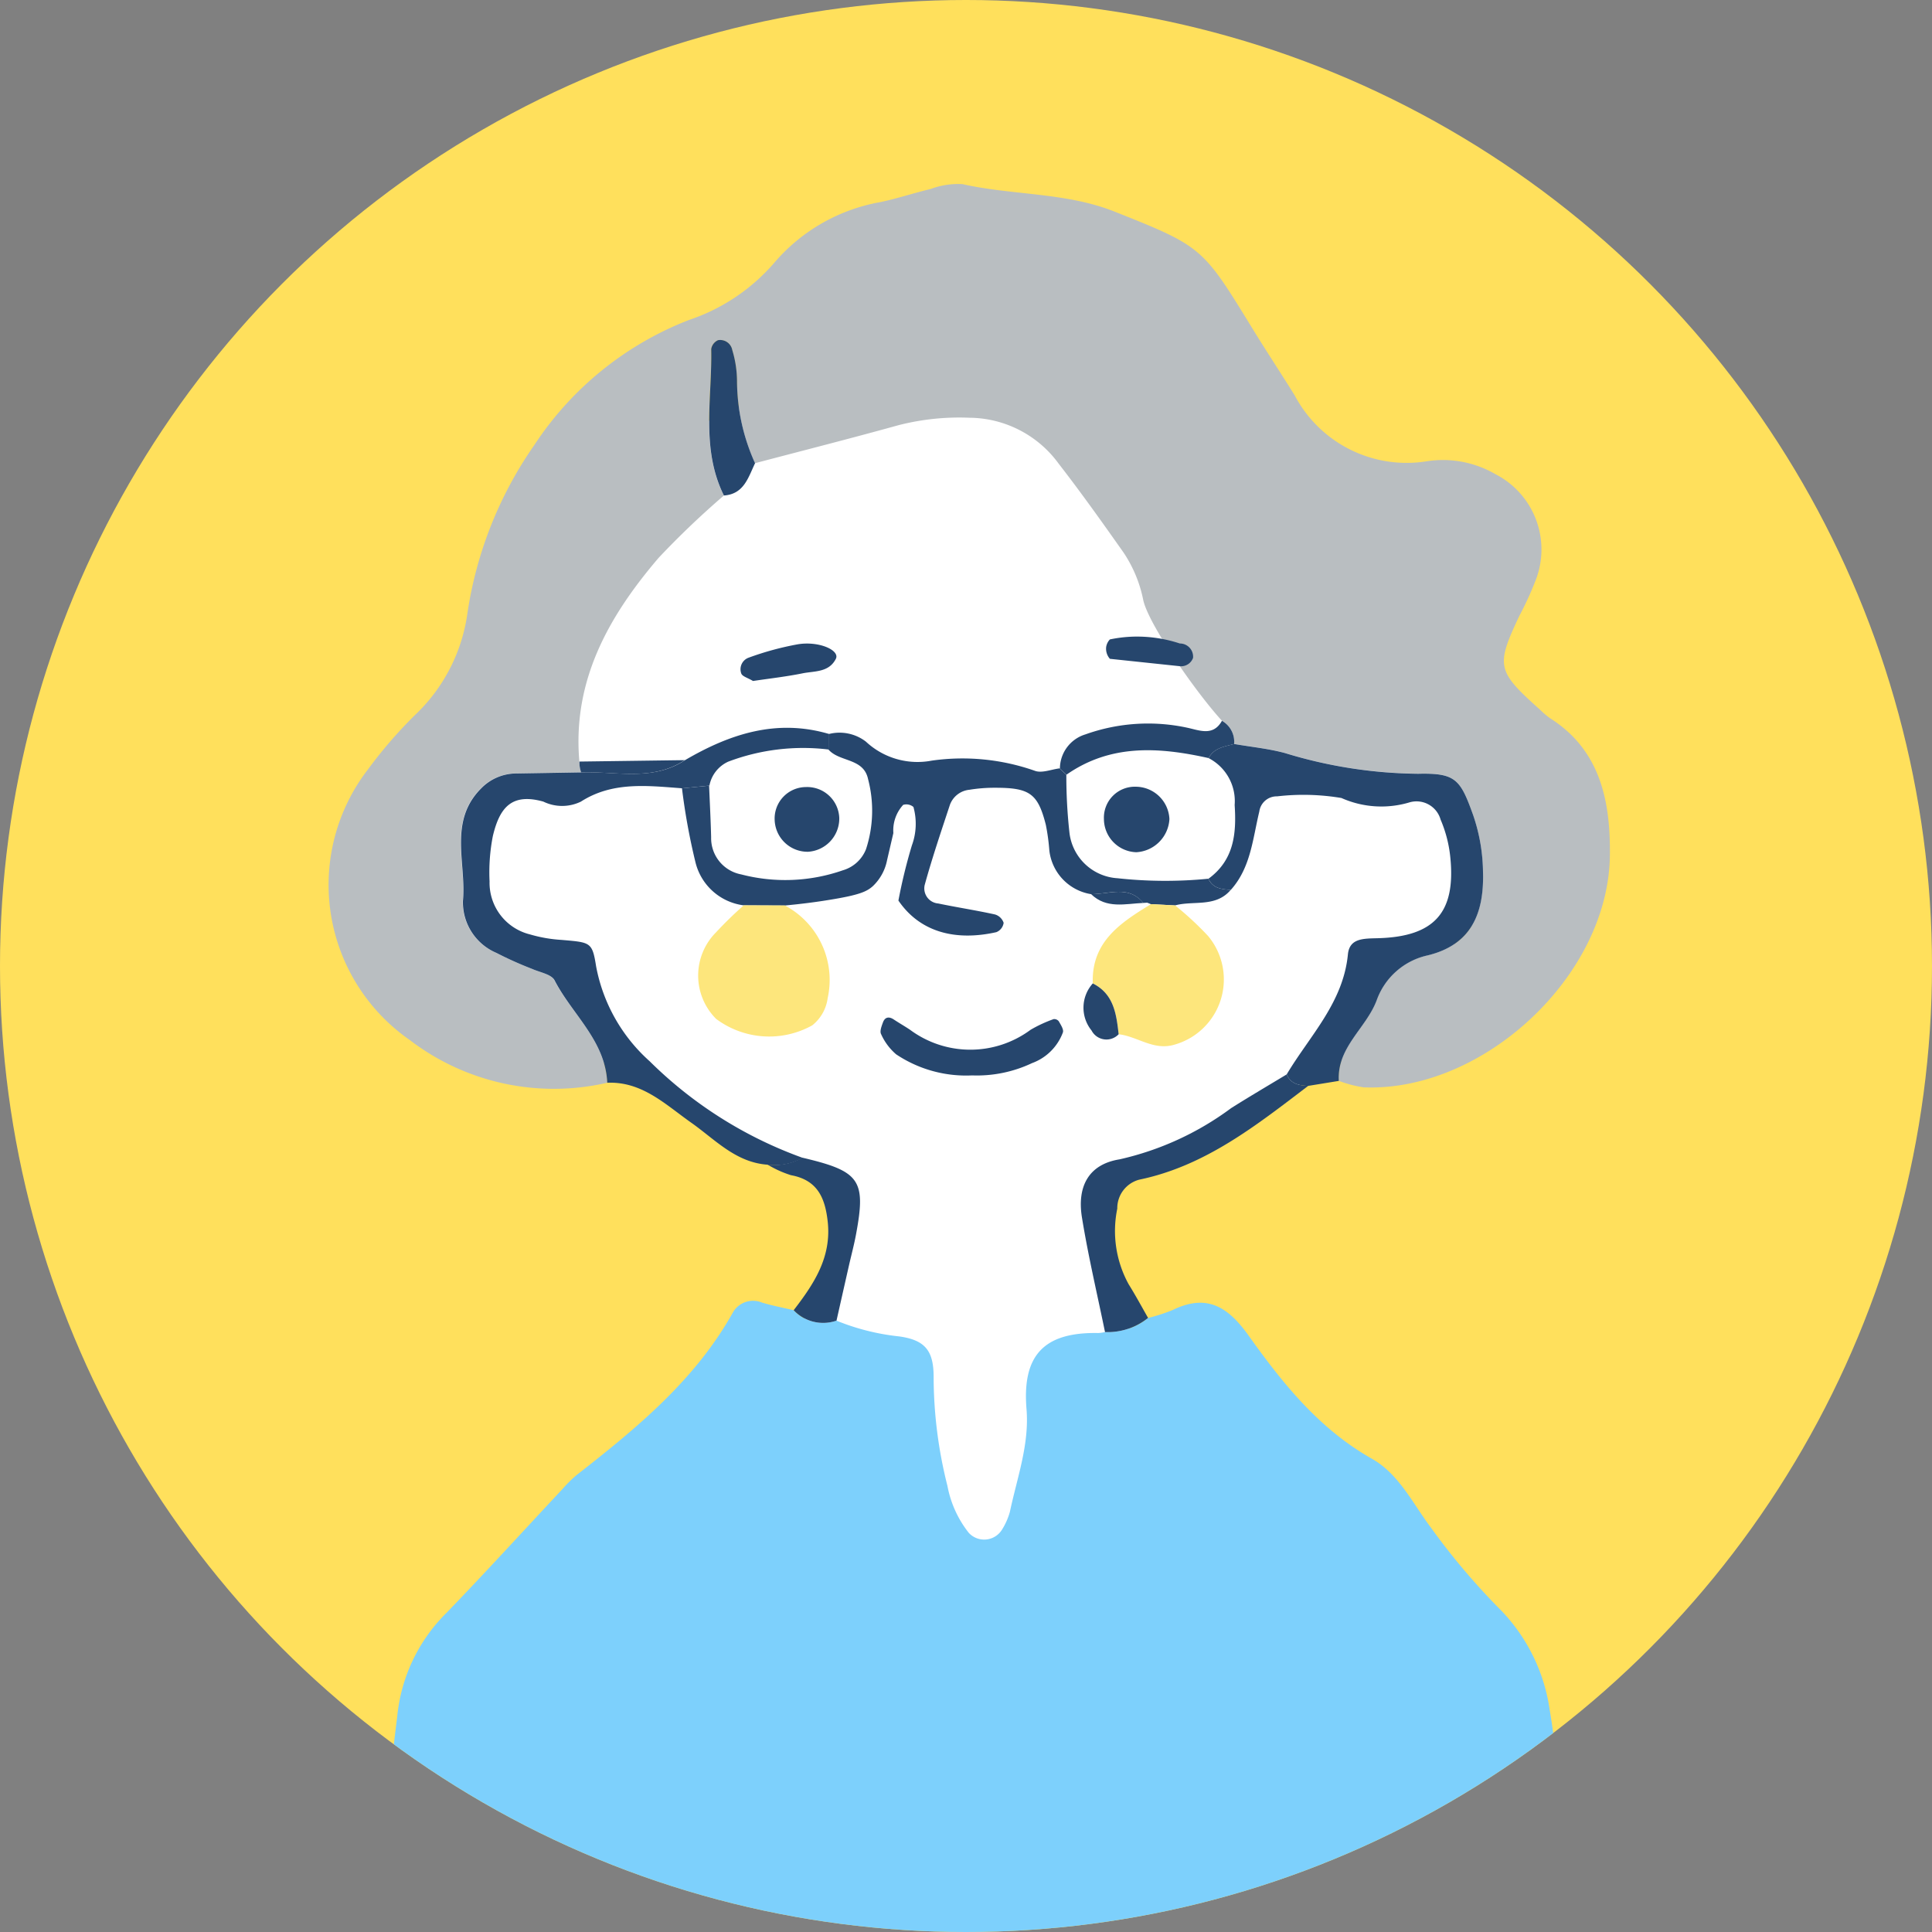
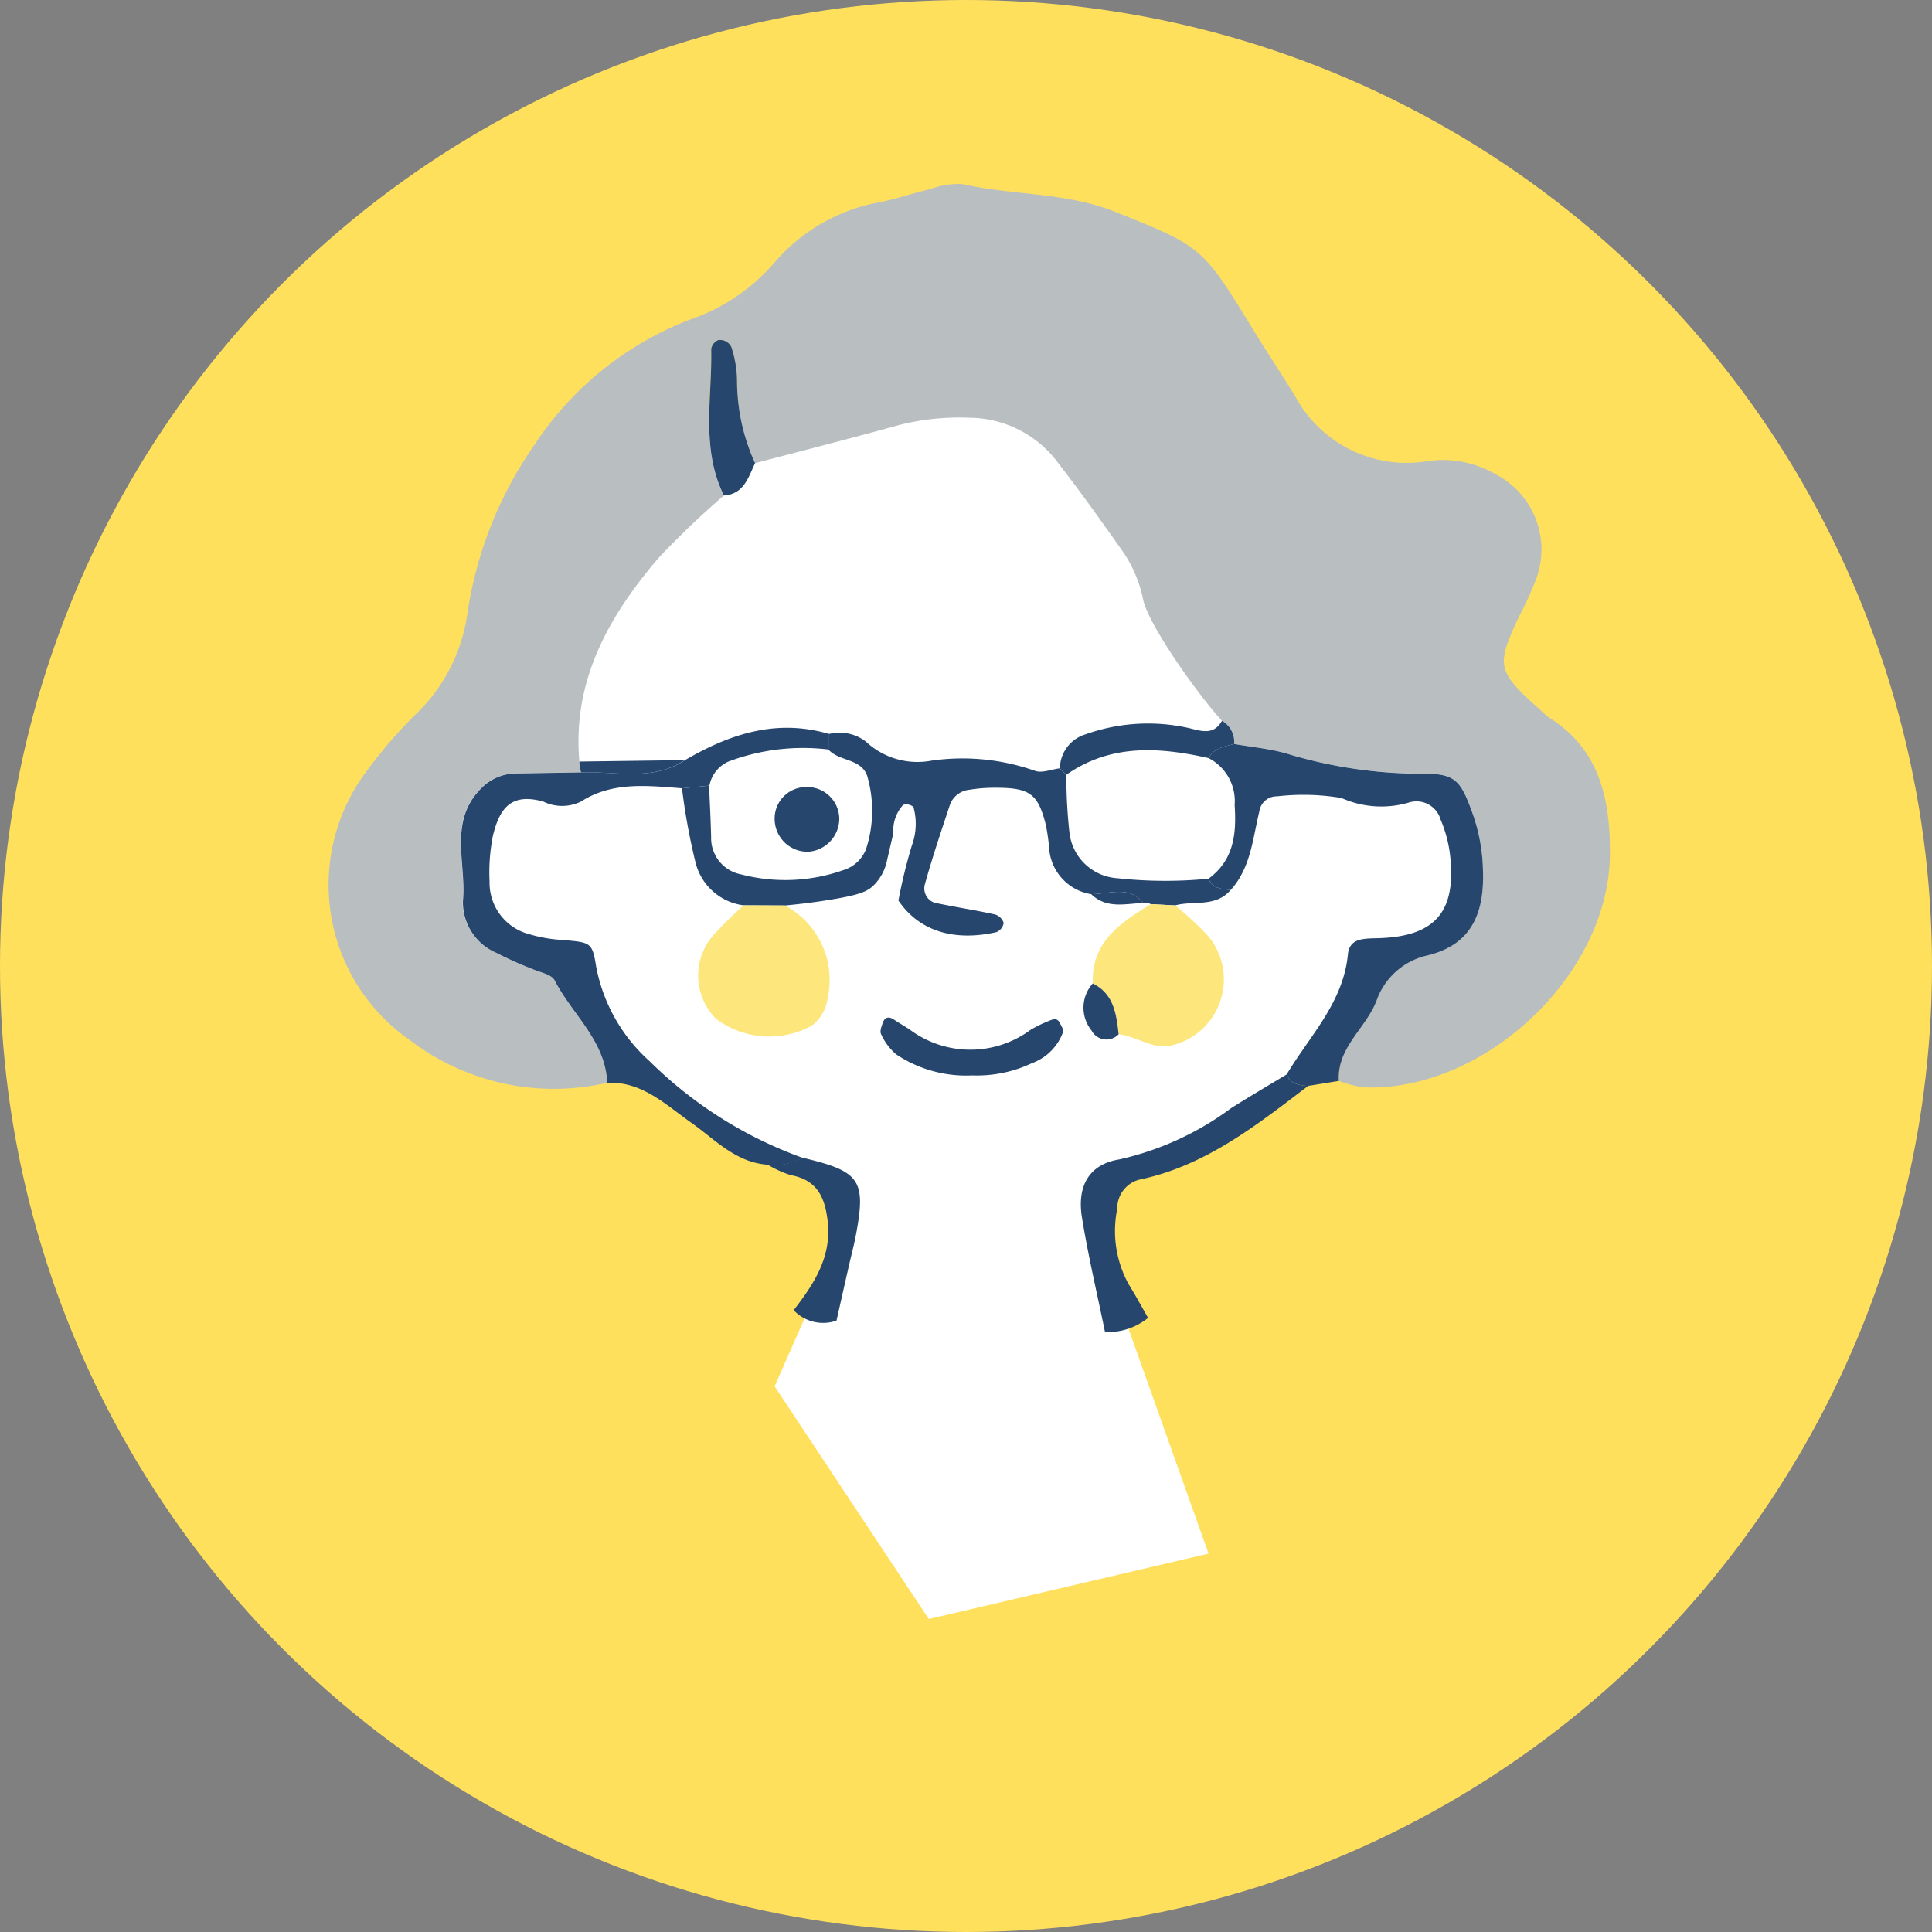
<svg xmlns="http://www.w3.org/2000/svg" width="110" height="110" viewBox="0 0 110 110">
  <rect x="0" y="0" width="110" height="110" fill="#808080" stroke="none" />
  <defs>
    <clipPath id="a">
      <circle cx="55" cy="55" r="55" fill="none" />
    </clipPath>
  </defs>
  <g transform="translate(55 55)">
    <g transform="translate(-55 -55)">
      <circle cx="55" cy="55" r="55" fill="#ffe05c" />
      <g clip-path="url(#a)">
        <g transform="translate(18.706 10.454)">
          <path d="M406.884,382.256l-13.2,6.033-10.361,19.573,2.607,10.462,9.749,4.337,7,4.679,5.945,2.063-4.83,10.955,8.779,13.247L428.5,449.88,423.383,435.5l-.72-6.558,5.039-2.23,8.371-4.9,9.947-10.285L438.675,395.9l-18.456-14.427Z" transform="translate(-378.397 -371.879)" fill="#fff" />
          <g transform="translate(2.794 63.626)">
-             <path d="M448.357,489.92c-.484-11.87-.741-13.715-1.048-15.544a10.237,10.237,0,0,0-2.944-5.851,39.18,39.18,0,0,1-3.82-4.536c-1.033-1.372-1.818-3.052-3.361-3.922-3.009-1.7-5.085-4.3-7.02-7.013-1.171-1.641-2.378-2.4-4.318-1.456a10.188,10.188,0,0,1-1.409.456,3.651,3.651,0,0,1-2.449.8,2.153,2.153,0,0,1-.368.056c-3.118-.064-4.352,1.277-4.1,4.325.168,2.024-.537,3.914-.944,5.847a3.832,3.832,0,0,1-.441,1.007,1.194,1.194,0,0,1-1.9.2,6.11,6.11,0,0,1-1.216-2.673,25.385,25.385,0,0,1-.787-6.246c-.009-1.488-.518-2.06-1.949-2.266a13.085,13.085,0,0,1-3.586-.9,2.305,2.305,0,0,1-2.438-.594c-.6-.142-1.21-.257-1.8-.434a1.325,1.325,0,0,0-1.634.525c-2.162,3.891-5.506,6.627-8.926,9.3a7.249,7.249,0,0,0-.791.784c-2.2,2.35-4.365,4.73-6.6,7.046a9.591,9.591,0,0,0-2.817,5.916,149.124,149.124,0,0,0-1.125,15.174Z" transform="translate(-380.575 -451.093)" fill="#7dd0fc" />
-           </g>
+             </g>
          <path d="M392.842,420.306a13.5,13.5,0,0,1-11.249-2.437,10.756,10.756,0,0,1-2.383-15.391,26.124,26.124,0,0,1,2.666-3.088,9.829,9.829,0,0,0,3.005-5.805A22.467,22.467,0,0,1,388.69,384a18.564,18.564,0,0,1,8.812-7.125,11.05,11.05,0,0,0,4.869-3.275,10.3,10.3,0,0,1,6.015-3.433c.966-.2,1.906-.52,2.868-.746a4.426,4.426,0,0,1,1.817-.278c2.862.643,5.881.461,8.645,1.56,5.034,2,5.021,2.028,7.891,6.709.778,1.267,1.6,2.507,2.383,3.77a7.208,7.208,0,0,0,7.49,3.744,5.951,5.951,0,0,1,3.933.731,4.816,4.816,0,0,1,2.29,6.038,18.4,18.4,0,0,1-.925,2.021c-1.354,2.873-1.295,3.143,1.184,5.359a4.545,4.545,0,0,0,.567.481c2.893,1.832,3.435,4.786,3.4,7.8-.071,6.853-7.2,13.488-14.015,13.212a6.709,6.709,0,0,1-1.422-.372c-.113-1.913,1.55-2.995,2.154-4.583a3.99,3.99,0,0,1,2.919-2.567c2.473-.607,3.2-2.39,3.136-4.734a10.3,10.3,0,0,0-.558-3.242c-.73-2.041-.992-2.411-3.132-2.361a26.607,26.607,0,0,1-7.592-1.181c-.941-.253-1.925-.348-2.889-.513a1.374,1.374,0,0,0-.692-1.323c-1.433-1.559-4.158-5.448-4.475-6.857a7.474,7.474,0,0,0-1.121-2.712c-1.205-1.71-2.418-3.416-3.7-5.068a6.339,6.339,0,0,0-5.077-2.611,13.926,13.926,0,0,0-4.025.42c-2.72.754-5.455,1.449-8.185,2.168a11.4,11.4,0,0,1-1.027-4.637,6.219,6.219,0,0,0-.27-1.8.7.7,0,0,0-.813-.563.669.669,0,0,0-.387.507c.061,2.793-.606,5.653.722,8.336a48.923,48.923,0,0,0-3.707,3.54c-2.845,3.323-4.923,6.994-4.517,11.6a1.672,1.672,0,0,0,.107.616l-3.721.063a2.794,2.794,0,0,0-2,.858c-1.864,1.877-.823,4.241-1.028,6.389a3.127,3.127,0,0,0,1.9,2.965,20.785,20.785,0,0,0,2.03.911c.445.2,1.106.306,1.286.653C390.845,416.415,392.735,417.909,392.842,420.306Z" transform="translate(-376.975 -369.113)" fill="#b9bec1" />
          <g transform="translate(7.538 30.986)">
            <path d="M395.017,429.245c-.107-2.4-2-3.891-3-5.832-.18-.347-.84-.452-1.286-.653a20.784,20.784,0,0,1-2.03-.911,3.127,3.127,0,0,1-1.9-2.965c.2-2.147-.837-4.512,1.028-6.389a2.794,2.794,0,0,1,2-.858l3.721-.062c1.985-.071,4.048.522,5.9-.7,2.552-1.493,5.216-2.368,8.2-1.486l-.017.885a12.051,12.051,0,0,0-5.726.689,1.881,1.881,0,0,0-1.073,1.364l-1.544.154c-1.976-.146-3.966-.4-5.771.757a2.445,2.445,0,0,1-2.14,0c-1.791-.5-2.487.321-2.876,1.965a10.743,10.743,0,0,0-.186,2.579,3.025,3.025,0,0,0,2.3,3.017,8.042,8.042,0,0,0,1.8.313c1.65.145,1.746.113,1.967,1.51a9.609,9.609,0,0,0,3.049,5.4,23.826,23.826,0,0,0,8.716,5.5,3.25,3.25,0,0,1-1.988.39c-1.821-.12-2.99-1.424-4.351-2.385C398.33,430.487,397.007,429.163,395.017,429.245Z" transform="translate(-386.687 -409.038)" fill="#26466d" />
          </g>
          <g transform="translate(50.1 31.905)">
            <path d="M442.986,410.222c.964.167,1.948.262,2.889.515a26.606,26.606,0,0,0,7.592,1.181c2.141-.05,2.4.32,3.132,2.361a10.3,10.3,0,0,1,.558,3.242c.067,2.344-.664,4.127-3.136,4.734a3.99,3.99,0,0,0-2.919,2.567c-.6,1.588-2.267,2.67-2.154,4.583l-1.744.284c-.511-.024-.994-.1-1.225-.654,1.312-2.2,3.217-4.076,3.486-6.832.09-.923.876-.9,1.69-.922,3.246-.083,4.461-1.467,4.139-4.62a7.277,7.277,0,0,0-.551-2.132,1.425,1.425,0,0,0-1.762-.985,5.579,5.579,0,0,1-3.884-.246,13.034,13.034,0,0,0-3.662-.094,1,1,0,0,0-1.015.867c-.376,1.548-.483,3.191-1.623,4.46-.511-.038-1.018-.081-1.271-.636,1.453-1.062,1.6-2.564,1.491-4.2a2.752,2.752,0,0,0-1.482-2.667C441.842,410.439,442.437,410.371,442.986,410.222Z" transform="translate(-441.527 -410.222)" fill="#26466d" />
          </g>
          <g transform="translate(42.831 50.718)">
            <path d="M443.883,434.462c.23.552.714.629,1.225.653-2.949,2.243-5.852,4.557-9.619,5.34a1.68,1.68,0,0,0-1.252,1.649,6.3,6.3,0,0,0,.644,4.3c.391.627.742,1.279,1.109,1.921a3.666,3.666,0,0,1-2.451.808c-.445-2.171-.958-4.334-1.313-6.522-.293-1.809.415-3.036,2.138-3.312a16.864,16.864,0,0,0,6.352-2.914C441.759,435.726,442.826,435.1,443.883,434.462Z" transform="translate(-432.161 -434.462)" fill="#26466d" />
          </g>
          <g transform="translate(24.992 55.46)">
            <path d="M409.176,440.962a3.25,3.25,0,0,0,1.988-.39c3.273.768,3.628,1.268,3.057,4.343-.109.592-.265,1.175-.4,1.763q-.359,1.586-.716,3.171a2.305,2.305,0,0,1-2.438-.594c1.143-1.486,2.16-3,1.938-5.037-.148-1.359-.584-2.374-2.093-2.65A6,6,0,0,1,409.176,440.962Z" transform="translate(-409.176 -440.572)" fill="#26466d" />
          </g>
          <g transform="translate(21.672 8.9)">
            <path d="M407.51,387.6c-.389.809-.629,1.76-1.774,1.839-1.329-2.683-.662-5.543-.723-8.336a.669.669,0,0,1,.387-.507.7.7,0,0,1,.813.563,6.22,6.22,0,0,1,.27,1.8A11.4,11.4,0,0,0,407.51,387.6Z" transform="translate(-404.898 -380.581)" fill="#26466d" />
          </g>
          <g transform="translate(41.641 30.584)">
            <path d="M430.628,411.227a2.045,2.045,0,0,1,1.455-1.934,10.589,10.589,0,0,1,5.824-.373c.684.15,1.455.486,1.947-.4a1.374,1.374,0,0,1,.692,1.323c-.549.147-1.144.216-1.451.8-2.808-.626-5.565-.82-8.094.946A5.176,5.176,0,0,1,430.628,411.227Z" transform="translate(-430.628 -408.519)" fill="#26466d" />
          </g>
          <g transform="translate(14.284 32.825)">
            <path d="M395.38,411.488l6-.081c-1.849,1.221-3.912.628-5.9.7A1.679,1.679,0,0,1,395.38,411.488Z" transform="translate(-395.38 -411.407)" fill="#26466d" />
          </g>
          <g transform="translate(20.127 31.29)">
            <path d="M414.581,416.659a2.767,2.767,0,0,1-.8,1.47c-.352.323-.79.522-2.581.806-.61.1-1.441.213-2.44.306l-2.342-.01a3.246,3.246,0,0,1-2.746-2.451,36.508,36.508,0,0,1-.768-4.21l1.544-.154c.04.979.092,1.959.116,2.939a2.1,2.1,0,0,0,1.708,2.114,9.95,9.95,0,0,0,5.794-.234,2.021,2.021,0,0,0,1.316-1.2,7.065,7.065,0,0,0,.117-3.992c-.256-1.212-1.622-.958-2.253-1.68q.009-.442.017-.885a2.461,2.461,0,0,1,2.113.432,4.3,4.3,0,0,0,3.746,1.082,12.428,12.428,0,0,1,5.862.575c.4.159.953-.079,1.434-.136.117.127.241.248.37.363a29.246,29.246,0,0,0,.179,3.317,2.934,2.934,0,0,0,2.737,2.577,25.048,25.048,0,0,0,5.172.028c.253.554.761.6,1.271.636-.859,1.014-2.116.594-3.171.883l-1.374-.072-.21-.082-.223.013c-.847-1.031-1.958-.489-2.976-.5a2.844,2.844,0,0,1-2.373-2.488,12,12,0,0,0-.2-1.46c-.451-1.776-.917-2.112-2.885-2.109a8.813,8.813,0,0,0-1.466.114,1.317,1.317,0,0,0-1.109.855c-.5,1.514-1.013,3.028-1.437,4.566a.861.861,0,0,0,.768,1.053c1.075.224,2.163.389,3.235.626a.739.739,0,0,1,.492.476.67.67,0,0,1-.417.532c-2.306.517-4.338.014-5.574-1.8a30.336,30.336,0,0,1,.766-3.138,3.563,3.563,0,0,0,.089-2.19.621.621,0,0,0-.584-.12,2.148,2.148,0,0,0-.559,1.606Z" transform="translate(-402.908 -409.429)" fill="#26466d" />
          </g>
          <g transform="translate(21.672 32.148)">
            <path d="M411.7,410.61c.631.723,2,.469,2.253,1.68a7.065,7.065,0,0,1-.117,3.992,2.021,2.021,0,0,1-1.315,1.2,9.951,9.951,0,0,1-5.794.234,2.1,2.1,0,0,1-1.708-2.114c-.025-.98-.077-1.96-.116-2.939a1.881,1.881,0,0,1,1.073-1.364A12.051,12.051,0,0,1,411.7,410.61Zm.609,3.911a1.828,1.828,0,0,0-1.9-1.776,1.792,1.792,0,0,0-1.778,1.878,1.874,1.874,0,0,0,1.892,1.806A1.894,1.894,0,0,0,412.306,414.521Z" transform="translate(-404.898 -410.534)" fill="none" />
          </g>
          <g transform="translate(42.013 32.263)">
            <path d="M439.194,418a25.046,25.046,0,0,1-5.172-.028,2.934,2.934,0,0,1-2.737-2.577,29.246,29.246,0,0,1-.179-3.317c2.53-1.765,5.288-1.572,8.1-.945a2.752,2.752,0,0,1,1.482,2.667C440.79,415.434,440.647,416.935,439.194,418Zm-4.106-1.51a2,2,0,0,0,1.88-1.888,1.928,1.928,0,0,0-1.9-1.84,1.762,1.762,0,0,0-1.829,1.842A1.9,1.9,0,0,0,435.088,416.488Z" transform="translate(-431.107 -410.683)" fill="none" />
          </g>
          <g transform="translate(21.046 41.091)">
            <path d="M406.687,422.058l2.342.01a4.8,4.8,0,0,1,2.436,5.271,2.381,2.381,0,0,1-.88,1.554,5.047,5.047,0,0,1-5.472-.369,3.486,3.486,0,0,1,0-4.933A21.931,21.931,0,0,1,406.687,422.058Z" transform="translate(-404.092 -422.058)" fill="#fde67c" />
          </g>
          <g transform="translate(43.51 41.025)">
            <path d="M436.352,421.972l1.374.072a17.774,17.774,0,0,1,1.877,1.739,3.858,3.858,0,0,1-1.907,6.187c-1.192.362-2.111-.47-3.184-.591-.13-1.148-.273-2.289-1.472-2.893C432.952,424.107,434.631,423.024,436.352,421.972Z" transform="translate(-433.037 -421.972)" fill="#fde67c" />
          </g>
          <g transform="translate(31.429 47.479)">
            <path d="M422.685,433.584a7.158,7.158,0,0,1-4.327-1.2,3.261,3.261,0,0,1-.858-1.152c-.086-.159.03-.457.109-.671.113-.3.337-.342.608-.165.3.2.622.383.925.585a5.761,5.761,0,0,0,6.869.007,7.669,7.669,0,0,1,1.314-.609.331.331,0,0,1,.295.126c.11.2.286.457.233.629a2.951,2.951,0,0,1-1.758,1.75A7.334,7.334,0,0,1,422.685,433.584Z" transform="translate(-417.47 -430.288)" fill="#26466d" />
          </g>
          <g transform="translate(42.983 45.539)">
            <path d="M432.888,427.788c1.2.6,1.342,1.745,1.472,2.893a.956.956,0,0,1-1.542-.213A2.063,2.063,0,0,1,432.888,427.788Z" transform="translate(-432.358 -427.788)" fill="#26466d" />
          </g>
          <g transform="translate(43.417 40.324)">
            <path d="M432.916,421.2c1.018.012,2.13-.532,2.976.5C434.865,421.745,433.793,422.052,432.916,421.2Z" transform="translate(-432.916 -421.069)" fill="#26466d" />
          </g>
          <g transform="translate(23.452 26.184)">
-             <path d="M407.908,404.985c-.3-.181-.6-.255-.667-.421a.7.7,0,0,1,.4-.9,16.863,16.863,0,0,1,2.83-.771c1.2-.192,2.4.346,2.151.833-.4.783-1.221.685-1.9.824C409.763,404.744,408.784,404.852,407.908,404.985Z" transform="translate(-407.192 -402.85)" fill="#26466d" />
-           </g>
+             </g>
          <g transform="translate(25.398 34.358)">
            <path d="M413.381,415.158a1.894,1.894,0,0,1-1.787,1.908,1.874,1.874,0,0,1-1.892-1.806,1.792,1.792,0,0,1,1.778-1.878A1.828,1.828,0,0,1,413.381,415.158Z" transform="translate(-409.7 -413.382)" fill="#26466d" />
          </g>
          <g transform="translate(44.149 34.339)">
-             <path d="M435.7,417.086a1.9,1.9,0,0,1-1.843-1.887,1.762,1.762,0,0,1,1.829-1.842,1.928,1.928,0,0,1,1.9,1.84A2,2,0,0,1,435.7,417.086Z" transform="translate(-433.859 -413.357)" fill="#26466d" />
-           </g>
-           <path d="M434.23,402.505a7.638,7.638,0,0,1,1.315-.158,7.753,7.753,0,0,1,2.669.39.751.751,0,0,1,.751.82.723.723,0,0,1-.751.473l-3.984-.421a.866.866,0,0,1-.21-.684A.808.808,0,0,1,434.23,402.505Z" transform="translate(-389.744 -376.553)" fill="#26466d" />
+             </g>
        </g>
      </g>
    </g>
  </g>
</svg>